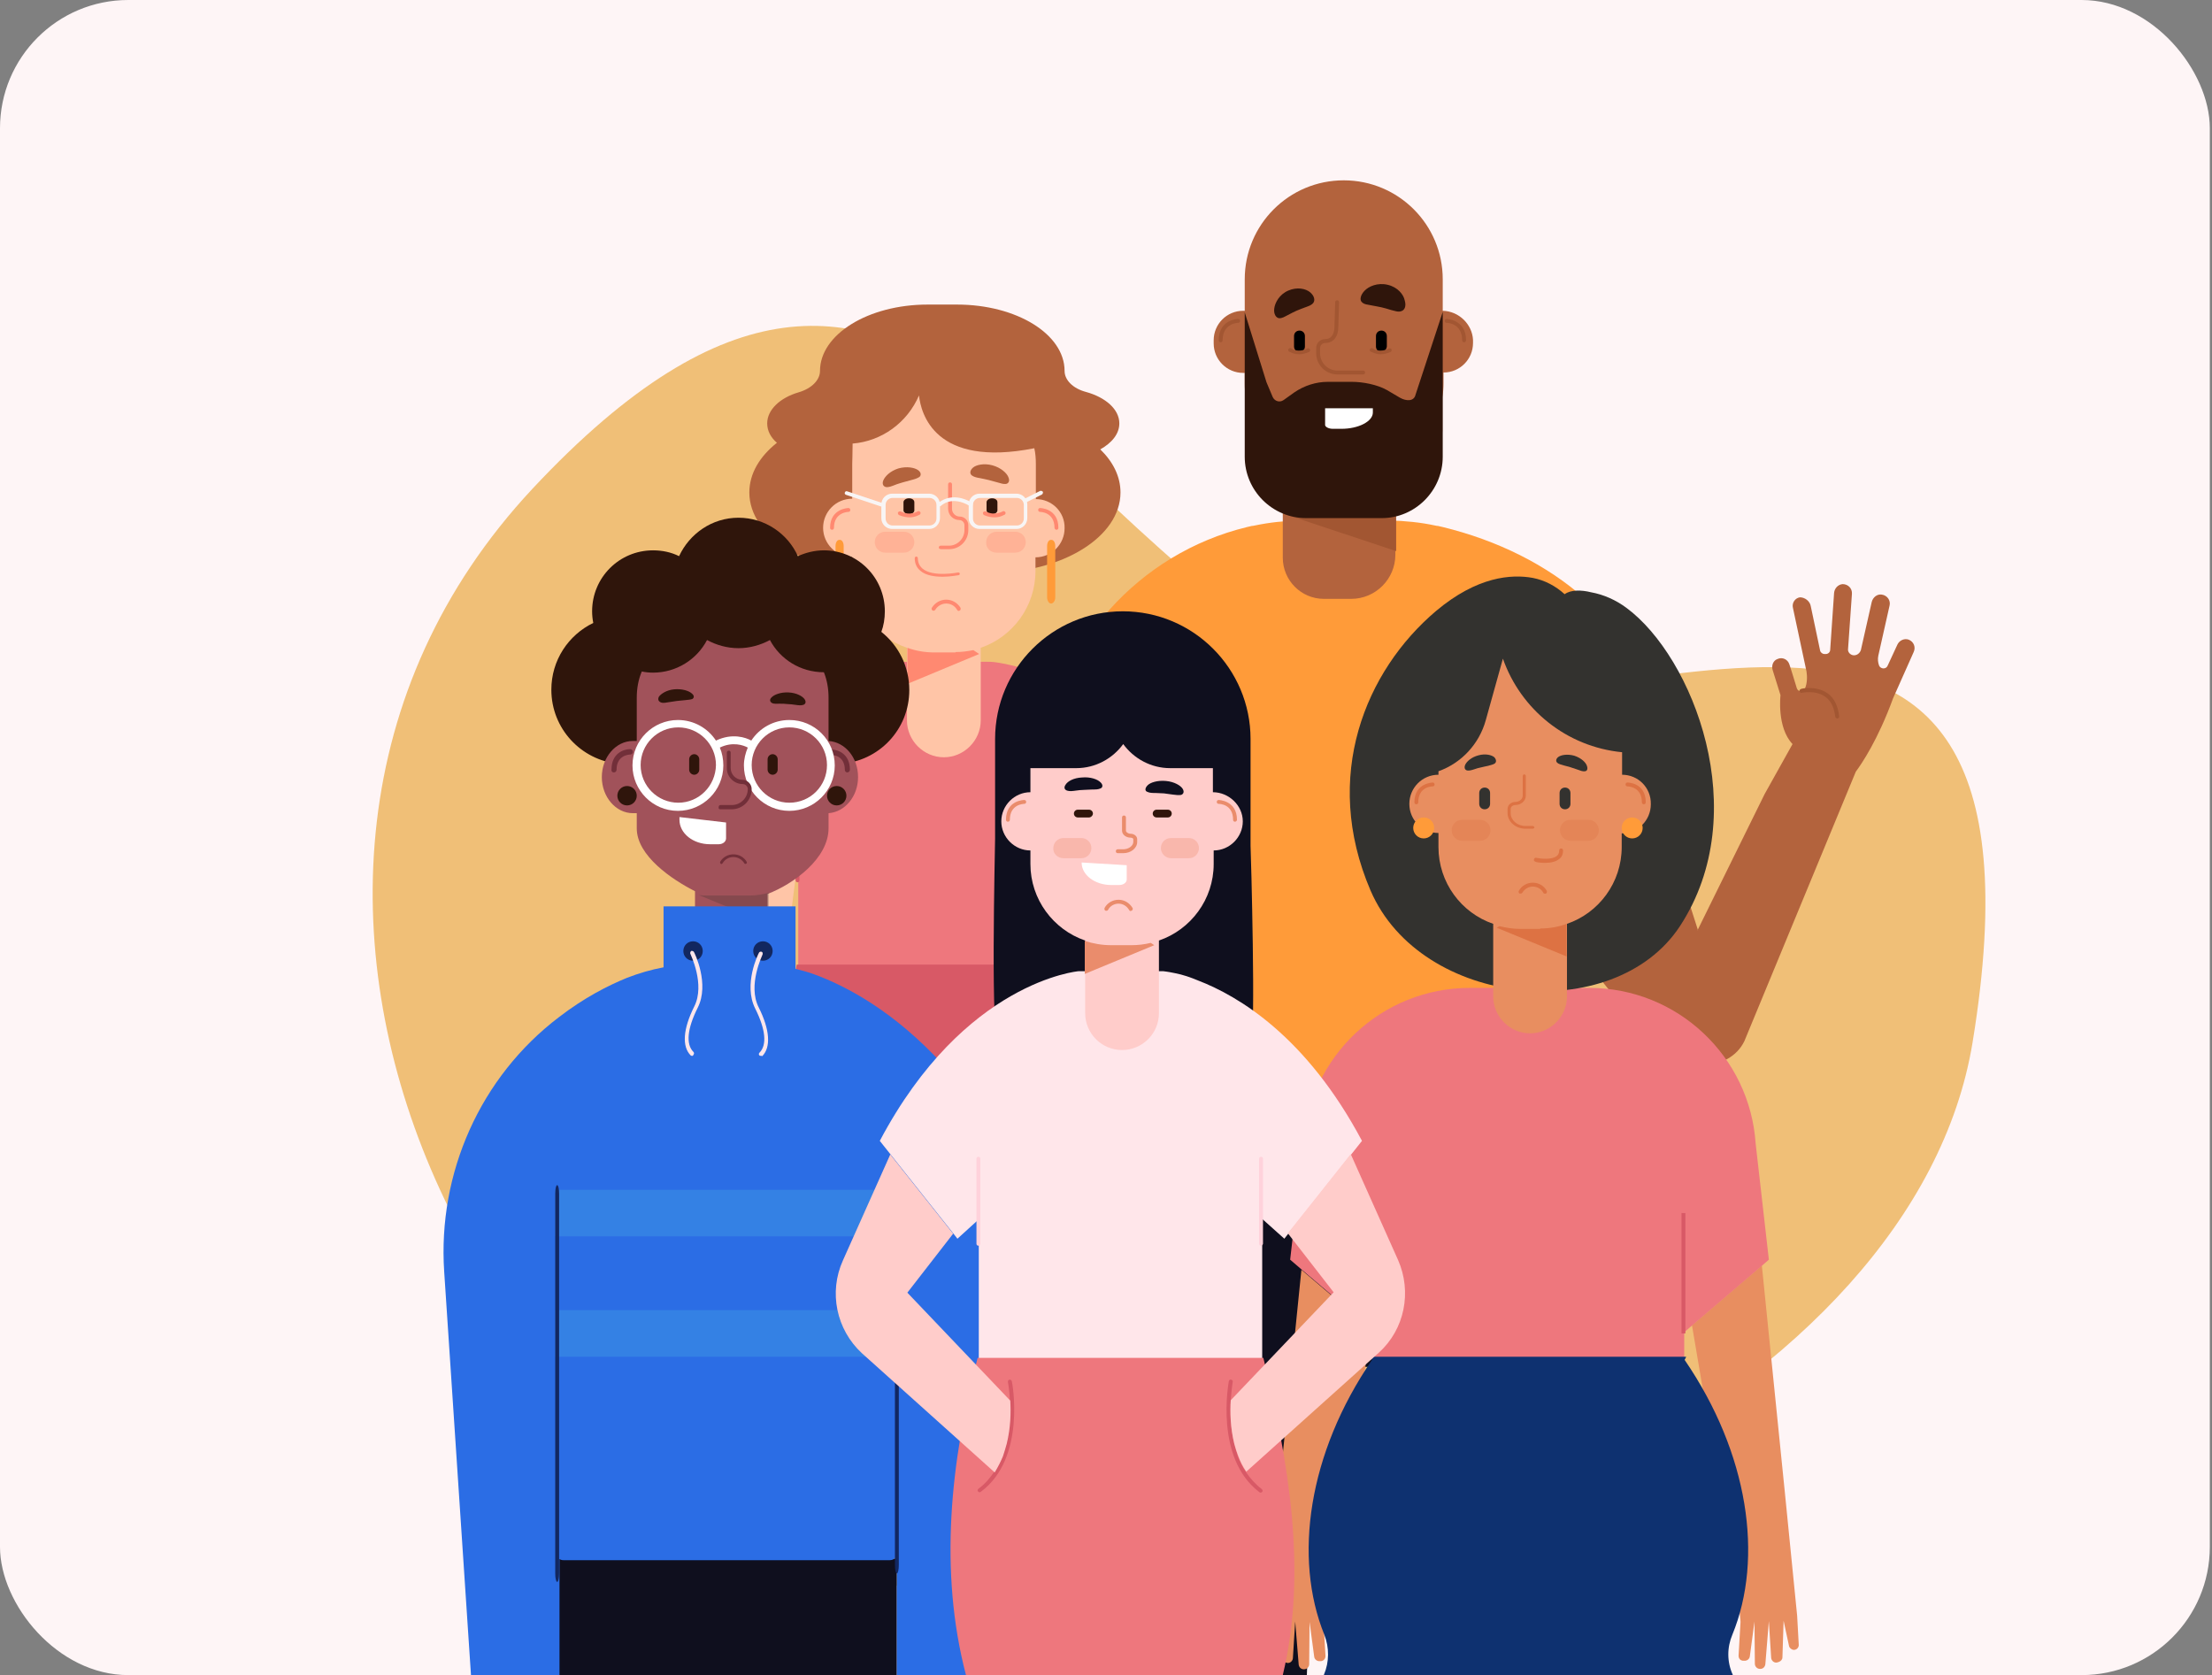
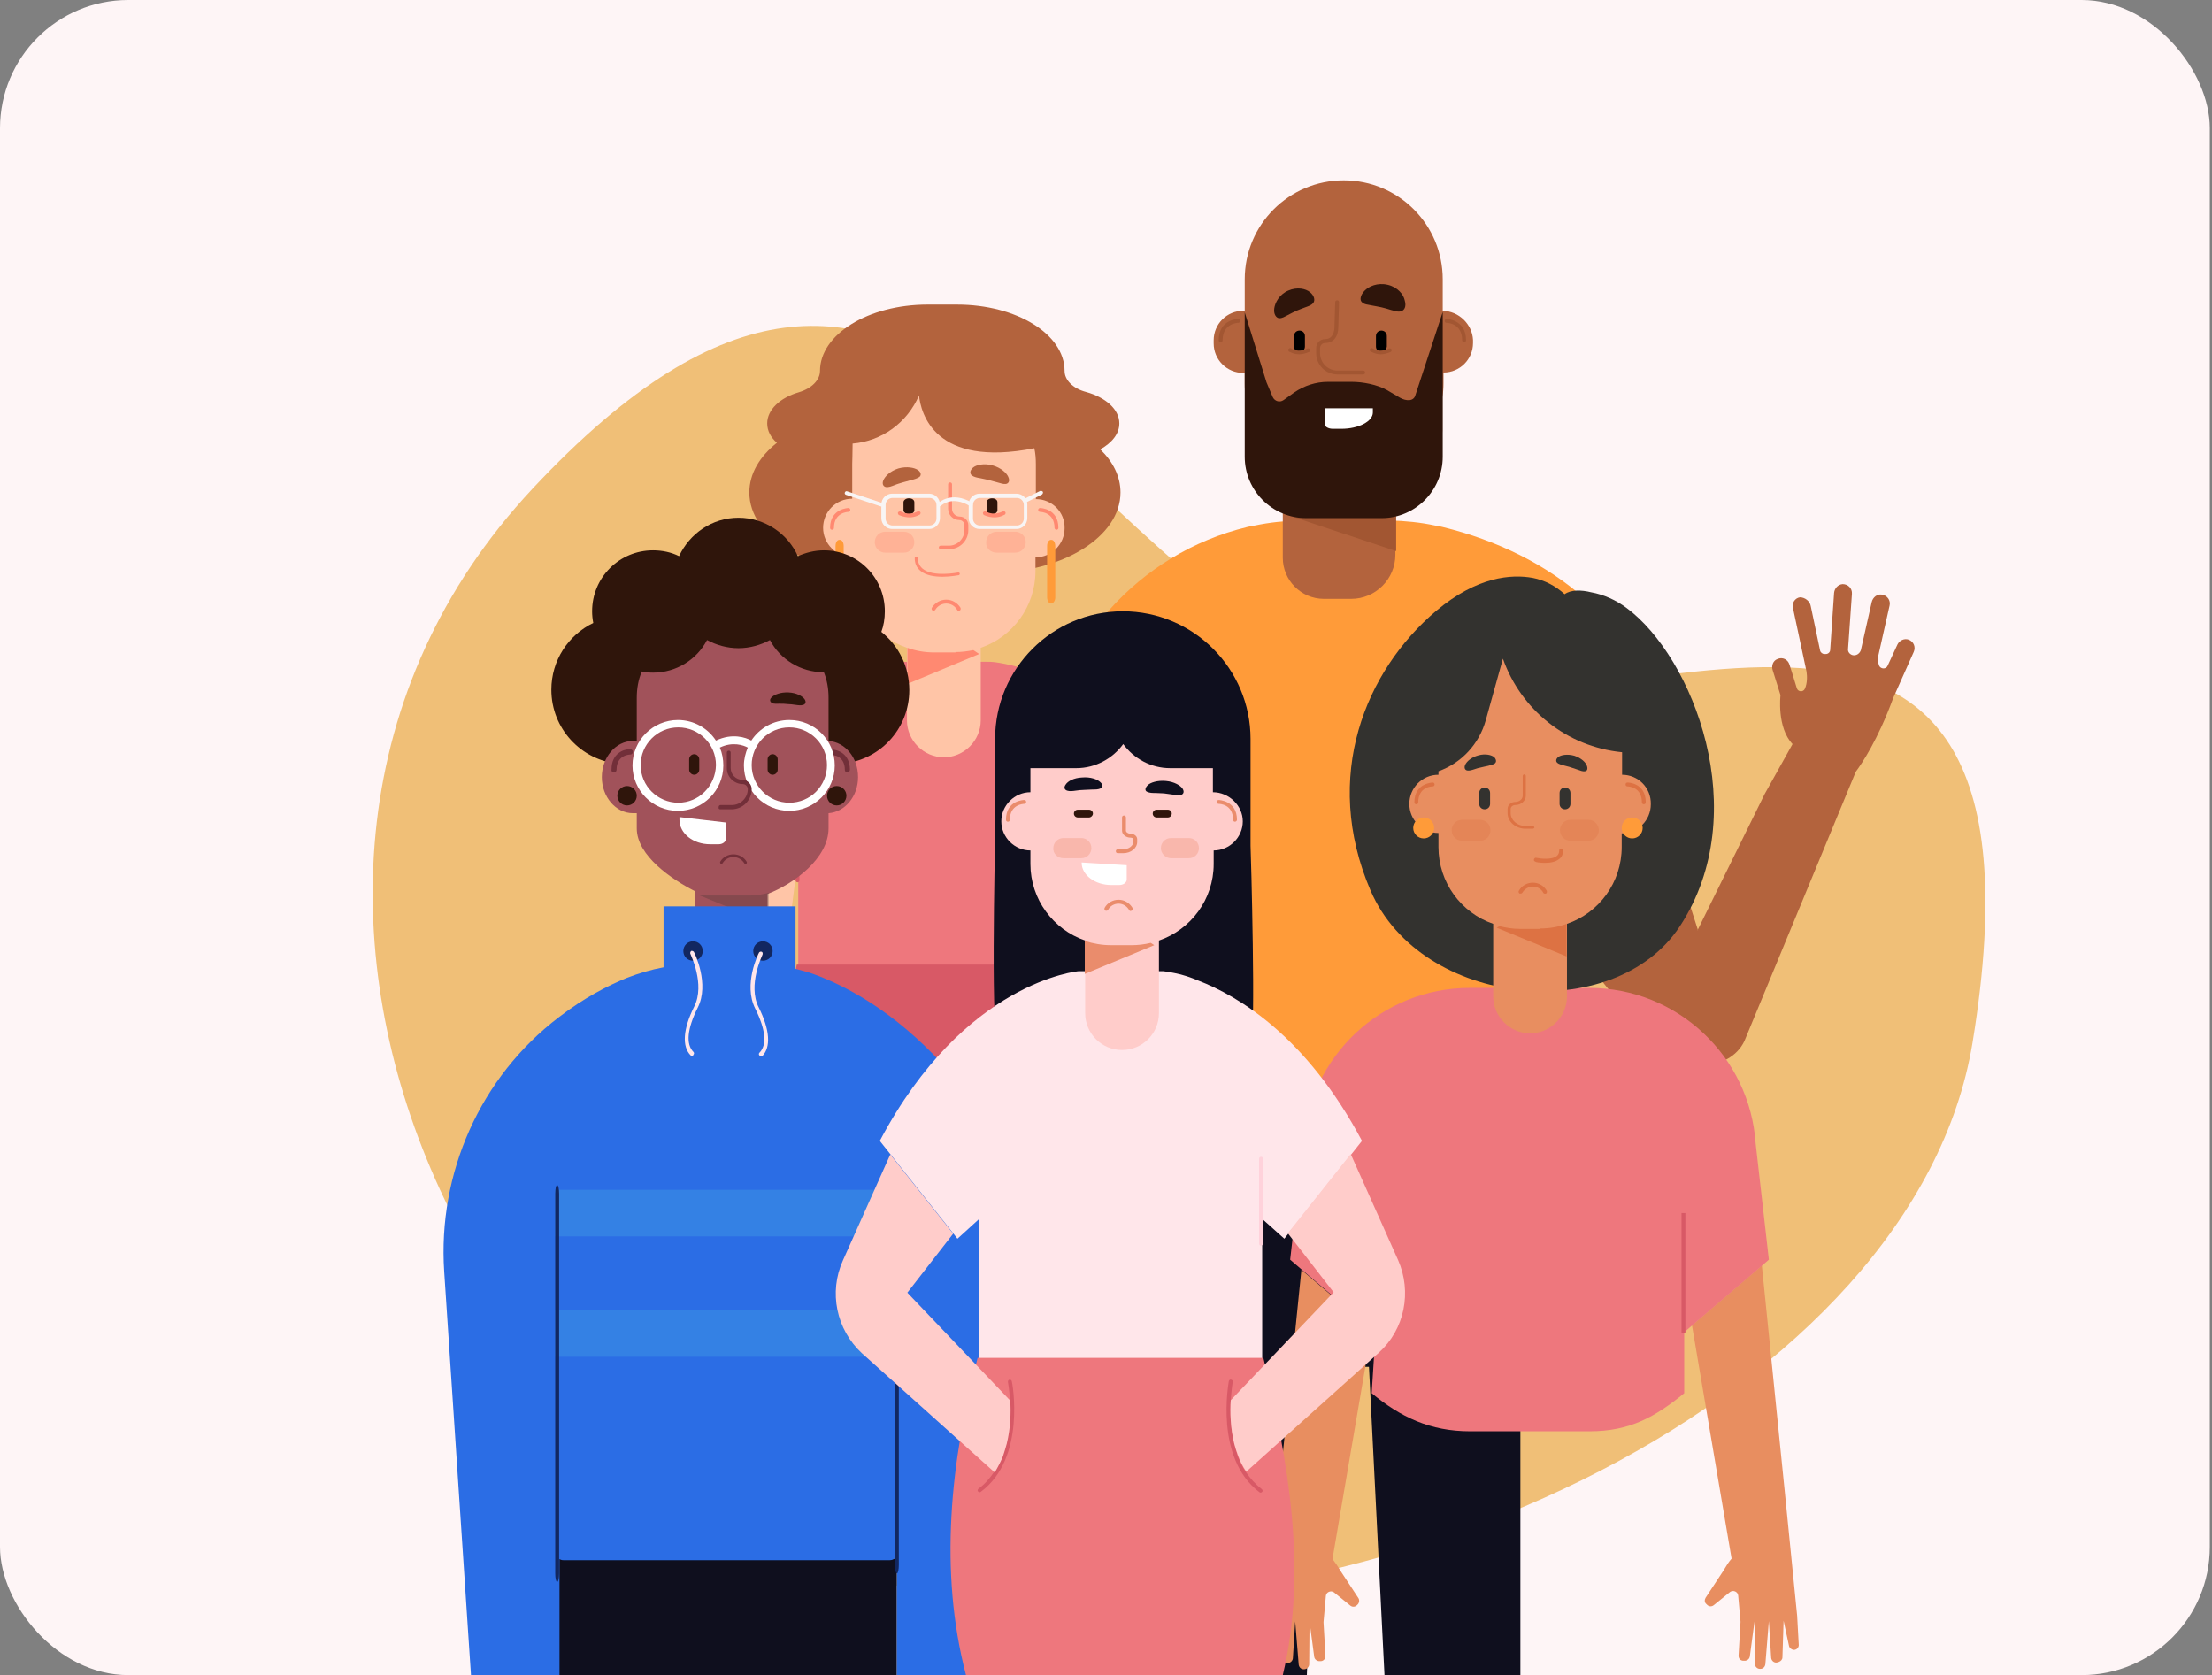
<svg xmlns="http://www.w3.org/2000/svg" width="552" height="418" viewBox="0 0 552 418" fill="none">
  <rect x="0" y="0" width="552" height="418" fill="#808080" stroke="none" />
  <g clip-path="url(#clip0_208_3999)">
    <rect width="551.456" height="418" rx="32" fill="#FEF5F6" />
    <path opacity="0.6" d="M342.225 170.996C262.798 143.679 230.342 17.732 132.884 121.952C39.933 221.483 124.229 383.042 234.489 397.557C344.749 412.072 477.909 347.431 492.244 260.16C516.676 111.043 395.417 189.388 342.225 170.996Z" fill="#E69B24" />
    <path d="M291.922 284.301H379.31V306.971H379.407V417.999H345.498L341.623 341.074H329.028L326.122 417.999H292.213V342.818H291.922V284.301Z" fill="#0F0F1E" />
    <path d="M417.483 212.607L423.684 231.984C423.49 232.178 423.878 232.178 423.684 231.984L440.348 198.172L447.323 185.674C443.351 181.508 444.32 173.467 444.32 173.467L442.382 167.266C441.995 166.104 442.479 164.844 443.545 164.457C444.804 163.875 446.161 164.553 446.548 165.813C446.548 165.813 447.711 169.398 448.389 171.723C448.68 172.692 450.036 172.788 450.424 171.82C451.005 170.463 451.005 168.816 450.811 167.557C450.811 167.46 447.42 151.668 447.42 151.668C447.13 150.505 447.905 149.246 449.164 149.052C450.424 149.052 451.683 150.021 451.877 151.28L454.202 162.325C454.299 162.81 454.783 163.197 455.268 163.197H455.655C456.237 163.197 456.721 162.713 456.721 162.131L457.69 147.986C457.787 146.824 458.659 145.855 459.821 145.758C461.178 145.758 462.243 146.824 462.146 148.18L461.178 161.938C461.081 162.616 461.565 163.294 462.34 163.488C463.212 163.681 464.084 163.1 464.375 162.228L467.087 150.215C467.378 149.052 468.444 148.18 469.606 148.374C470.963 148.568 471.835 149.827 471.544 151.087L468.734 163.585C468.541 164.457 468.638 165.328 468.928 166.104C469.316 166.975 470.672 167.072 471.06 166.104L473.482 160.872C473.966 159.806 475.226 159.225 476.291 159.612C477.551 160.097 478.132 161.453 477.551 162.713L472.416 174.242C468.638 184.608 464.568 190.615 463.115 192.553L435.31 259.789C431.531 267.637 419.227 267.54 413.027 261.436L377.471 216.87L417.483 212.607Z" fill="#B3633D" />
-     <path d="M458.464 179.279C458.851 179.279 459.045 178.989 458.948 178.698C458.658 176.082 457.689 174.144 456.042 172.982C453.232 171.044 449.551 171.819 449.454 171.916C449.163 172.013 448.969 172.304 449.066 172.497C449.163 172.788 449.454 172.982 449.648 172.885C449.648 172.885 453.038 172.11 455.46 173.854C456.914 174.823 457.689 176.566 457.979 178.795C457.979 179.085 458.27 179.279 458.464 179.279Z" fill="#A25632" />
    <path d="M276.615 326.445L260.242 210.67L292.989 214.545L292.214 314.625V315.207V324.023H292.117C294.733 331.483 297.348 336.23 297.542 336.618L300.449 343.4C300.836 344.368 300.546 345.628 299.577 346.112C298.511 346.694 297.155 346.209 296.67 345.143L293.667 338.265V338.168C292.795 339.621 292.989 359.676 292.989 359.676C292.989 360.935 291.923 361.904 290.663 361.71C289.598 361.614 288.823 360.645 288.823 359.482V349.6C288.823 349.116 288.435 348.825 288.048 348.825C287.66 348.825 287.369 349.213 287.369 349.6L287.273 362.001C287.273 363.164 286.207 364.036 284.85 364.036C283.494 364.036 282.428 363.067 282.428 361.904L282.525 349.503C282.525 349.116 282.235 348.825 281.944 348.825C281.46 348.825 281.072 349.116 280.975 349.6L280.491 361.129C280.491 362.195 279.619 363.164 278.553 363.261C277.294 363.357 276.325 362.292 276.325 361.129L276.809 349.309C276.809 348.825 276.712 348.147 275.937 348.341C275.647 348.437 275.647 349.406 275.647 349.406L275.453 353.96C275.453 355.025 274.678 356.091 273.612 356.188C272.353 356.285 271.287 355.316 271.287 354.154C271.287 354.154 271.481 338.943 271.771 338.555C272.062 332.161 274.775 328.383 276.615 326.445Z" fill="#B3633D" />
    <path d="M379.41 228.593C379.701 228.593 379.895 228.399 379.895 228.109V206.795C379.895 206.504 379.701 206.31 379.41 206.31C379.12 206.31 378.926 206.504 378.926 206.795V228.109C378.926 228.399 379.12 228.593 379.41 228.593Z" fill="#124CA0" />
    <path d="M419.712 212.608L414.286 183.543C410.217 155.931 387.062 138.105 360.032 131.517C359.644 131.42 359.16 131.323 358.772 131.226C358.772 131.226 358.772 131.226 358.676 131.226H358.579C358.385 131.226 358.288 131.129 358.094 131.129C354.51 130.354 350.634 129.967 346.759 129.87C346.371 129.87 340.946 129.87 335.617 129.87C330.289 129.87 324.863 129.87 324.476 129.87C320.601 129.967 316.822 130.354 313.141 131.129C312.947 131.129 312.85 131.226 312.656 131.226H312.559C312.559 131.226 312.559 131.226 312.462 131.226C312.075 131.323 311.59 131.42 311.203 131.517C284.076 138.105 263.924 160.872 259.952 188.484L256.367 212.608L291.729 218.421V242.835V248.842V289.823C291.729 290.889 292.601 291.858 293.764 291.858L298.608 295.346C298.705 295.346 298.705 295.443 298.802 295.443C299.286 295.83 299.771 296.121 300.255 296.411C300.449 296.605 300.74 296.702 300.933 296.896C301.418 297.186 301.902 297.574 302.387 297.865C302.58 298.058 302.871 298.155 303.065 298.349C303.549 298.64 304.034 298.93 304.615 299.221C304.906 299.318 305.099 299.512 305.39 299.609C305.874 299.899 306.359 300.19 306.94 300.384C307.231 300.481 307.425 300.674 307.715 300.771C308.2 301.062 308.684 301.256 309.168 301.449C309.459 301.546 309.75 301.74 310.04 301.837C310.525 302.031 311.009 302.224 311.494 302.418C311.784 302.515 312.075 302.709 312.366 302.806C312.85 302.999 313.334 303.193 313.819 303.387C314.109 303.484 314.497 303.581 314.788 303.775C315.272 303.968 315.66 304.065 316.144 304.259C316.532 304.356 316.822 304.453 317.21 304.55C317.694 304.646 318.082 304.84 318.566 304.937C318.954 305.034 319.341 305.131 319.632 305.228C320.019 305.325 320.504 305.422 320.891 305.518C321.279 305.615 321.666 305.712 322.054 305.809C322.441 305.906 322.926 306.003 323.313 306.1C323.701 306.197 324.088 306.294 324.476 306.294C324.863 306.39 325.348 306.39 325.735 306.487C326.123 306.584 326.51 306.584 326.898 306.681C327.286 306.778 327.77 306.778 328.157 306.875C328.545 306.972 328.933 306.972 329.417 306.972C329.804 306.972 330.289 307.069 330.676 307.069C331.064 307.069 331.548 307.165 331.936 307.165C332.323 307.165 332.808 307.165 333.195 307.262C333.583 307.262 334.067 307.262 334.455 307.262C334.842 307.262 335.327 307.262 335.714 307.262C336.102 307.262 336.586 307.262 336.974 307.262C337.361 307.262 337.846 307.262 338.233 307.262C338.621 307.262 339.105 307.262 339.493 307.165C339.88 307.165 340.365 307.069 340.752 307.069C341.14 307.069 341.624 306.972 342.012 306.972C342.399 306.972 342.787 306.875 343.271 306.875C343.659 306.778 344.143 306.778 344.531 306.681C344.918 306.584 345.306 306.584 345.693 306.487C346.081 306.39 346.565 306.39 346.953 306.294C347.34 306.197 347.728 306.1 348.115 306.1C348.503 306.003 348.987 305.906 349.375 305.809C349.762 305.712 350.15 305.615 350.537 305.518C350.925 305.422 351.409 305.325 351.797 305.228C352.184 305.131 352.572 305.034 352.863 304.937C353.347 304.84 353.735 304.646 354.219 304.55C354.607 304.453 354.897 304.356 355.285 304.259C355.769 304.065 356.254 303.968 356.641 303.775C356.932 303.678 357.319 303.581 357.61 303.387C358.094 303.193 358.579 302.999 359.063 302.806C359.354 302.709 359.644 302.515 359.935 302.418C360.419 302.224 360.904 302.031 361.388 301.837C361.679 301.74 361.97 301.546 362.26 301.449C362.745 301.256 363.229 300.965 363.714 300.771C364.004 300.674 364.198 300.481 364.489 300.384C364.973 300.093 365.457 299.899 366.039 299.609C366.329 299.512 366.523 299.318 366.814 299.221C367.298 298.93 367.783 298.64 368.364 298.349C368.558 298.252 368.848 298.058 369.042 297.865C369.526 297.574 370.011 297.283 370.495 296.896C370.689 296.702 370.98 296.605 371.174 296.411C371.658 296.121 372.142 295.733 372.627 295.443C372.724 295.443 372.724 295.346 372.821 295.346L377.665 291.858C378.73 291.858 379.699 290.986 379.699 289.823V248.842V242.835V218.421L419.712 212.608Z" fill="#FF9B39" />
-     <path d="M291.828 228.302C291.538 228.302 291.344 228.012 291.344 227.527V194.878C291.344 194.49 291.538 194.103 291.828 194.103C292.119 194.103 292.313 194.393 292.313 194.878V227.527C292.313 228.012 292.119 228.302 291.828 228.302Z" fill="#C54F17" />
    <path d="M379.504 229.078C379.213 229.078 379.02 228.787 379.02 228.303V195.653C379.02 195.265 379.213 194.878 379.504 194.878C379.795 194.878 379.988 195.169 379.988 195.653V228.303C379.988 228.787 379.795 229.078 379.504 229.078Z" fill="#C54F17" />
    <path d="M360.032 77.553V69.705C360.032 56.045 348.987 45 335.327 45C321.666 45 310.622 56.045 310.622 69.705V77.553H310.234C306.165 77.553 302.871 80.847 302.871 84.916V85.691C302.871 89.76 306.165 93.054 310.234 93.054H310.622V95.767C310.622 96.929 310.719 98.189 310.912 99.254V107.393C310.912 112.818 314.885 117.372 320.116 118.244V139.17C320.116 144.789 324.67 149.44 330.386 149.44H337.168C343.271 149.44 348.212 144.499 348.212 138.395V118.437H348.89C354.994 118.437 359.935 113.496 359.935 107.393V99.158C360.129 97.995 360.226 96.832 360.226 95.67V92.957C364.295 92.957 367.589 89.663 367.589 85.594V84.819C367.395 80.944 364.101 77.65 360.032 77.553Z" fill="#B3633D" />
    <path d="M348.405 128.32V137.523L320.406 128.223C320.988 128.32 321.569 128.416 322.15 128.416H348.405V128.32Z" fill="#A25632" />
    <path d="M344.821 129.288H325.929C317.5 129.288 310.621 122.41 310.621 113.981V77.94L316.047 95.379L317.597 99.061C318.081 100.126 319.341 100.514 320.309 99.836L323.022 97.898C325.444 96.251 328.351 95.282 331.354 95.282H337.361C340.074 95.282 343.658 95.96 346.08 97.317L349.374 99.254C350.924 100.126 352.862 100.223 353.25 98.479L360.031 77.843V113.981C360.031 122.41 353.153 129.288 344.821 129.288Z" fill="#2F150B" />
    <path d="M304.615 85.4C304.906 85.4 305.1 85.206 305.1 84.916C305.1 80.653 308.878 80.556 308.975 80.556C309.266 80.556 309.459 80.362 309.459 80.072C309.459 79.781 309.266 79.587 308.975 79.587C308.878 79.587 304.131 79.684 304.131 84.916C304.131 85.206 304.325 85.4 304.615 85.4Z" fill="#A25632" />
    <path d="M365.362 85.4C365.652 85.4 365.846 85.206 365.846 84.916C365.846 79.684 361.002 79.587 361.002 79.587C360.711 79.587 360.518 79.781 360.518 80.072C360.518 80.362 360.711 80.556 361.002 80.556C361.196 80.556 364.877 80.653 364.877 84.916C364.877 85.206 365.071 85.4 365.362 85.4Z" fill="#A25632" />
    <path d="M324.282 87.823C323.507 87.823 322.926 87.242 322.926 86.466V83.851C322.926 83.076 323.507 82.494 324.282 82.494C325.057 82.494 325.638 83.076 325.638 83.851V86.466C325.638 87.242 325.057 87.823 324.282 87.823Z" fill="black" />
    <path d="M344.726 87.823C343.95 87.823 343.369 87.242 343.369 86.466V83.851C343.369 83.076 343.95 82.494 344.726 82.494C345.501 82.494 346.082 83.076 346.082 83.851V86.466C345.985 87.242 345.404 87.823 344.726 87.823Z" fill="black" />
    <path d="M327.772 75.518C327.287 76.197 326.512 76.39 325.737 76.681C324.962 76.972 324.187 77.262 323.509 77.553C322.831 77.844 322.153 78.231 321.378 78.619C320.603 79.006 319.924 79.49 319.149 79.394C318.471 79.297 317.793 78.425 317.987 76.972C318.18 75.518 319.246 73.484 321.475 72.515C323.703 71.546 325.834 72.031 326.9 72.903C328.063 73.871 328.159 74.937 327.772 75.518Z" fill="#2F150B" />
    <path d="M349.666 77.65C348.891 77.94 348.019 77.553 347.147 77.359C346.275 77.068 345.5 76.874 344.725 76.681C343.95 76.487 343.078 76.39 342.206 76.196C341.334 76.003 340.462 76.003 339.881 75.421C339.3 74.937 339.396 73.774 340.462 72.612C341.528 71.449 343.756 70.48 346.275 71.062C348.794 71.643 350.247 73.484 350.538 74.937C351.022 76.487 350.441 77.456 349.666 77.65Z" fill="#2F150B" />
    <path d="M324.186 88.404C324.961 88.404 325.736 88.21 326.705 87.823C326.899 87.726 326.996 87.435 326.899 87.144C326.802 86.951 326.512 86.854 326.221 86.951C323.993 88.113 322.346 87.048 322.249 86.951C322.055 86.757 321.764 86.854 321.57 87.048C321.377 87.241 321.474 87.532 321.667 87.726C321.764 87.726 322.733 88.404 324.186 88.404Z" fill="#A25632" />
    <path d="M344.532 88.404C345.307 88.404 346.082 88.21 347.051 87.823C347.245 87.726 347.342 87.435 347.245 87.144C347.148 86.951 346.857 86.854 346.567 86.951C344.338 88.113 342.691 87.048 342.594 86.951C342.401 86.757 342.11 86.854 341.916 87.048C341.722 87.241 341.819 87.532 342.013 87.726C342.207 87.726 343.176 88.404 344.532 88.404Z" fill="#A25632" />
    <path d="M333.778 93.441H340.172C340.463 93.441 340.656 93.247 340.656 92.957C340.656 92.666 340.463 92.472 340.172 92.472H333.778C331.356 92.472 329.418 90.535 329.418 88.113V86.853C329.418 86.175 329.999 85.594 330.678 85.594C332.712 85.594 333.972 84.043 333.972 81.621L334.165 75.421C334.165 75.13 333.972 74.936 333.681 74.936C333.39 74.936 333.196 75.13 333.196 75.421L333.003 81.621C333.003 82.3 332.809 84.625 330.678 84.625C329.418 84.625 328.449 85.594 328.449 86.853V88.113C328.449 91.116 330.871 93.441 333.778 93.441Z" fill="#A25632" />
    <path d="M334.747 107.005H332.615C331.55 107.005 330.678 106.521 330.678 106.036V101.87H342.594V102.936C342.594 105.164 339.01 107.005 334.747 107.005Z" fill="white" />
    <path d="M289.499 194.2L300.446 320.051L300.834 327.123C300.834 327.898 300.253 328.479 299.478 328.479C298.896 328.383 298.509 327.995 298.412 327.511L297.056 321.116L296.765 330.223C296.765 330.708 296.377 331.192 295.893 331.386L295.602 331.483C294.827 331.773 294.052 331.192 293.955 330.417L293.374 321.213L292.502 331.967C292.405 332.645 291.921 333.13 291.243 333.13H291.146C290.468 333.13 289.886 332.549 289.886 331.87L289.789 321.31L288.627 330.03C288.53 330.708 287.852 331.192 287.173 331.095H286.883C286.205 330.998 285.817 330.417 285.817 329.836L286.302 321.504C286.302 321.407 286.302 321.407 286.302 321.31L285.72 314.819C285.623 313.85 284.461 313.366 283.686 313.947L279.617 317.241C279.132 317.629 278.454 317.629 277.97 317.144L277.776 316.95C277.388 316.563 277.291 315.885 277.582 315.4L282.039 308.618C282.717 307.456 283.395 306.487 284.073 305.615L271.963 210.67L289.499 194.2Z" fill="#FFC5A7" />
    <path d="M182.054 194.2L171.106 320.051L170.719 327.123C170.719 327.898 171.3 328.479 172.075 328.479C172.656 328.383 173.044 327.995 173.141 327.511L174.497 321.213L174.788 330.32C174.788 330.805 175.175 331.289 175.66 331.483L175.95 331.58C176.725 331.87 177.501 331.289 177.597 330.514L178.179 321.31L179.051 332.064C179.148 332.742 179.632 333.227 180.31 333.227H180.407C181.085 333.227 181.667 332.645 181.667 331.967L181.763 321.407L182.926 330.126C183.023 330.805 183.701 331.289 184.379 331.192H184.67C185.348 331.095 185.736 330.514 185.736 329.933L185.251 321.601C185.251 321.504 185.251 321.504 185.251 321.407L185.832 314.916C185.929 313.947 187.092 313.463 187.867 314.044L191.936 317.338C192.421 317.725 193.099 317.725 193.583 317.241L193.777 317.047C194.164 316.66 194.261 315.982 193.971 315.497L189.514 308.715C188.836 307.553 188.158 306.584 187.479 305.712L199.59 210.767L182.054 194.2Z" fill="#FFC5A7" />
    <path d="M181.28 190.227C197.072 172.11 214.414 166.976 221.584 165.619C223.328 165.329 225.072 165.135 226.815 165.135H231.66H246.192C246.87 165.135 247.548 165.135 248.227 165.232C253.361 165.91 273.61 169.979 291.533 191.196C295.505 195.944 293.665 202.338 287.658 205.244L278.26 209.701C274.482 211.445 272.254 214.739 272.254 218.227V258.821C272.254 264.246 266.731 268.703 259.949 268.703H211.508C204.726 268.703 199.204 264.246 199.204 258.821V215.998C199.204 212.123 196.394 208.635 192.131 206.988L186.221 204.76C179.149 202.338 176.824 195.265 181.28 190.227Z" fill="#EE777D" />
    <path d="M271.77 220.164C272.06 220.164 272.254 219.971 272.254 219.68V197.784C272.254 197.494 272.06 197.3 271.77 197.3C271.479 197.3 271.285 197.494 271.285 197.784V219.68C271.285 219.971 271.576 220.164 271.77 220.164Z" fill="#D85966" />
    <path d="M199.01 220.164C199.3 220.164 199.494 219.971 199.494 219.68V197.784C199.494 197.494 199.3 197.3 199.01 197.3C198.719 197.3 198.525 197.494 198.525 197.784V219.68C198.525 219.971 198.816 220.164 199.01 220.164Z" fill="#D85966" />
    <path d="M195.812 355.026C188.74 317.726 191.743 278.004 198.816 240.704H272.447C278.938 278.101 283.879 317.629 277.388 355.026H195.812Z" fill="#D85966" />
    <path d="M193.875 110.493C192.325 109.137 191.453 107.49 191.453 105.649C191.453 102.258 194.65 99.254 199.3 97.898C202.594 96.929 204.629 94.798 204.629 92.57C204.629 83.463 216.642 76.003 231.465 76.003H238.828C253.652 76.003 265.665 83.366 265.665 92.57C265.665 94.798 267.7 96.929 270.994 97.801C275.935 99.158 279.326 102.161 279.326 105.649C279.326 108.265 277.485 110.493 274.578 112.14C277.775 115.24 279.616 118.922 279.616 122.894C279.616 133.939 265.084 142.949 247.16 142.949C242.219 142.949 237.569 142.271 233.306 141.011C229.14 142.271 224.393 142.949 219.452 142.949C201.529 142.949 186.996 133.939 186.996 122.894C186.996 118.147 189.612 113.884 193.875 110.493Z" fill="#B3633D" />
    <path d="M258.496 124.541V115.822C258.496 114.465 258.399 113.109 258.109 111.85C233.21 116.791 229.819 103.13 229.334 98.674C226.428 105.455 220.034 110.106 212.767 110.687C212.767 113.012 212.671 115.24 212.671 115.725V124.444C208.601 124.444 205.404 127.738 205.404 131.711C205.404 135.683 208.698 138.977 212.671 138.977V142.465C212.671 151.378 218.387 158.935 226.331 161.647V179.764C226.331 184.802 230.497 188.968 235.535 188.968C240.573 188.968 244.739 184.802 244.739 179.764V161.647C252.683 158.935 258.399 151.378 258.399 142.465V139.074C262.468 139.074 265.666 135.78 265.666 131.807C265.762 127.738 262.468 124.541 258.496 124.541Z" fill="#FFC5A7" />
    <path d="M238.443 162.713C239.993 162.713 241.447 162.519 242.9 162.228L244.353 163.197L226.43 170.657V161.647C228.561 162.422 230.789 162.81 233.211 162.81H238.443V162.713Z" fill="#FF8971" />
    <path opacity="0.32" d="M248.709 137.911H253.36C254.813 137.911 255.976 136.748 255.976 135.295C255.976 133.842 254.813 132.679 253.36 132.679H248.709C247.256 132.679 246.094 133.842 246.094 135.295C245.997 136.748 247.159 137.911 248.709 137.911Z" fill="#FF8971" />
    <path opacity="0.32" d="M220.907 137.911H225.557C227.01 137.911 228.173 136.748 228.173 135.295C228.173 133.842 227.01 132.679 225.557 132.679H220.907C219.454 132.679 218.291 133.842 218.291 135.295C218.291 136.748 219.454 137.911 220.907 137.911Z" fill="#FF8971" />
    <path d="M239.217 152.443C239.314 152.443 239.411 152.443 239.508 152.347C239.702 152.25 239.799 151.959 239.702 151.668C238.927 150.409 237.57 149.634 236.117 149.634C234.664 149.634 233.308 150.409 232.533 151.668C232.436 151.862 232.436 152.153 232.726 152.347C232.92 152.443 233.211 152.443 233.405 152.153C233.986 151.184 235.052 150.603 236.117 150.603C237.28 150.603 238.249 151.184 238.83 152.153C238.927 152.347 239.024 152.443 239.217 152.443Z" fill="#FF8971" />
    <path d="M263.632 132.195C263.922 132.195 264.116 132.001 264.116 131.711C264.116 126.867 259.659 126.77 259.563 126.77C259.272 126.77 259.078 126.963 259.078 127.254C259.078 127.545 259.272 127.738 259.563 127.738C259.756 127.738 263.147 127.835 263.147 131.711C263.147 132.001 263.438 132.195 263.632 132.195Z" fill="#FF8971" />
    <path d="M207.633 132.195C207.924 132.195 208.117 132.001 208.117 131.711C208.117 127.835 211.605 127.738 211.702 127.738C211.993 127.738 212.186 127.545 212.186 127.254C212.186 126.963 211.993 126.77 211.702 126.77C211.702 126.77 207.148 126.866 207.148 131.711C207.148 132.001 207.342 132.195 207.633 132.195Z" fill="#FF8971" />
    <path d="M247.55 128.32C248.325 128.32 248.906 127.835 248.906 127.351V125.316C248.906 124.735 248.325 124.347 247.55 124.347C246.775 124.347 246.193 124.832 246.193 125.316V127.351C246.193 127.835 246.775 128.32 247.55 128.32Z" fill="#2F150B" />
    <path d="M226.817 128.319C227.592 128.319 228.174 127.835 228.174 127.351V125.316C228.174 124.735 227.592 124.347 226.817 124.347C226.042 124.347 225.461 124.832 225.461 125.316V127.351C225.461 127.835 226.139 128.319 226.817 128.319Z" fill="#2F150B" />
    <path d="M235.245 143.918C237.28 143.918 239.024 143.531 239.217 143.531C239.411 143.531 239.508 143.337 239.508 143.143C239.508 142.949 239.314 142.852 239.12 142.852C239.024 142.852 232.823 144.112 230.207 141.884C229.432 141.205 229.045 140.334 229.045 139.268C229.045 139.074 228.851 138.88 228.657 138.88C228.463 138.88 228.27 139.074 228.27 139.268C228.27 140.624 228.754 141.69 229.723 142.465C231.079 143.628 233.307 143.918 235.245 143.918Z" fill="#FF8971" />
    <path d="M242.51 118.631C242.995 119.018 243.867 119.212 244.545 119.309C245.32 119.503 246.095 119.6 246.773 119.793C247.452 119.987 248.227 120.181 248.905 120.375C249.68 120.569 250.358 120.859 251.036 120.762C251.617 120.665 252.102 120.084 251.617 119.018C251.23 118.05 249.777 116.693 247.645 116.112C245.514 115.531 243.576 116.015 242.801 116.693C241.929 117.468 242.026 118.243 242.51 118.631Z" fill="#B3633D" />
    <path d="M221.101 121.538C221.779 121.635 222.457 121.344 223.232 121.053C223.91 120.763 224.685 120.569 225.267 120.375C225.945 120.181 226.623 119.988 227.398 119.794C228.173 119.6 228.851 119.406 229.433 119.019C229.917 118.631 229.917 117.856 229.045 117.275C228.173 116.694 226.332 116.306 224.201 116.887C222.069 117.566 220.81 118.922 220.422 119.891C220.035 120.86 220.519 121.441 221.101 121.538Z" fill="#B3633D" />
    <path d="M248.228 129.095C249.681 129.095 250.65 128.416 250.747 128.416C250.94 128.223 251.037 127.932 250.844 127.738C250.65 127.545 250.359 127.448 250.165 127.641C250.068 127.641 248.325 128.804 245.999 127.641C245.806 127.545 245.515 127.641 245.321 127.835C245.224 128.029 245.321 128.32 245.515 128.513C246.581 128.998 247.453 129.095 248.228 129.095Z" fill="#FF8971" />
    <path d="M227.011 129.095C228.464 129.095 229.433 128.416 229.53 128.416C229.724 128.223 229.821 127.932 229.627 127.738C229.433 127.545 229.142 127.448 228.949 127.641C228.852 127.641 227.108 128.804 224.783 127.641C224.589 127.545 224.298 127.641 224.104 127.835C224.008 128.029 224.104 128.32 224.298 128.513C225.461 128.998 226.333 129.095 227.011 129.095Z" fill="#FF8971" />
    <path d="M234.857 137.039H236.891C239.507 137.039 241.638 134.907 241.638 132.292V131.032C241.638 129.87 240.67 128.901 239.507 128.901C238.441 128.901 237.569 128.029 237.569 126.963V120.859C237.569 120.569 237.376 120.375 237.085 120.375C236.794 120.375 236.601 120.569 236.601 120.859V126.963C236.601 128.513 237.86 129.773 239.41 129.773C240.088 129.773 240.67 130.354 240.67 131.032V132.292C240.67 134.423 238.926 136.167 236.794 136.167H234.76C234.469 136.167 234.275 136.361 234.275 136.651C234.275 136.942 234.663 137.039 234.857 137.039Z" fill="#FF8971" />
    <path d="M231.852 132.001H222.648C221.195 132.001 219.936 130.839 219.936 129.288V125.898C219.936 124.444 221.098 123.185 222.648 123.185H231.852C233.305 123.185 234.565 124.347 234.565 125.898V129.288C234.565 130.742 233.402 132.001 231.852 132.001ZM222.745 124.251C221.776 124.251 221.001 125.026 221.001 125.994V129.385C221.001 130.354 221.776 131.129 222.745 131.129H231.949C232.918 131.129 233.693 130.354 233.693 129.385V125.994C233.693 125.026 232.918 124.251 231.949 124.251H222.745Z" fill="#F8F5F5" />
    <path d="M253.651 132.001H244.447C242.994 132.001 241.734 130.839 241.734 129.288V125.898C241.734 124.444 242.897 123.185 244.447 123.185H253.651C255.104 123.185 256.364 124.347 256.364 125.898V129.288C256.364 130.742 255.201 132.001 253.651 132.001ZM244.544 124.251C243.575 124.251 242.8 125.026 242.8 125.994V129.385C242.8 130.354 243.575 131.129 244.544 131.129H253.748C254.717 131.129 255.492 130.354 255.492 129.385V125.994C255.492 125.026 254.717 124.251 253.748 124.251H244.544Z" fill="#F8F5F5" />
    <path d="M242.319 126.381C242.222 126.381 242.125 126.381 242.028 126.284C237.571 123.572 234.956 126.091 234.859 126.188C234.665 126.381 234.374 126.381 234.18 126.188C233.987 125.994 233.987 125.703 234.18 125.509C234.18 125.509 237.378 122.409 242.512 125.412C242.706 125.509 242.803 125.8 242.706 126.091C242.609 126.284 242.512 126.381 242.319 126.381Z" fill="#F8F5F5" />
    <path d="M220.033 126.382C219.936 126.382 219.936 126.382 219.839 126.382L211.12 123.475C210.829 123.378 210.732 123.088 210.829 122.894C210.926 122.603 211.217 122.506 211.411 122.603L220.13 125.51C220.421 125.607 220.518 125.897 220.421 126.091C220.421 126.285 220.227 126.382 220.033 126.382Z" fill="#F8F5F5" />
    <path d="M255.881 125.413C255.687 125.413 255.493 125.316 255.493 125.122C255.396 124.929 255.493 124.638 255.687 124.444L259.562 122.507C259.756 122.41 260.047 122.507 260.24 122.7C260.337 122.894 260.24 123.185 260.047 123.379L256.171 125.316C256.074 125.413 255.977 125.413 255.881 125.413Z" fill="#F8F5F5" />
    <path d="M262.274 150.602C262.855 150.602 263.339 149.924 263.339 149.052V136.264C263.339 135.392 262.952 134.714 262.37 134.714H262.274C261.692 134.714 261.305 135.392 261.305 136.264V149.052C261.305 149.924 261.789 150.602 262.274 150.602Z" fill="#FF9B39" />
    <path d="M209.473 150.603C210.054 150.603 210.538 149.924 210.538 149.052V136.264C210.538 135.392 210.151 134.714 209.57 134.714H209.473C208.891 134.714 208.504 135.392 208.504 136.264V149.052C208.504 149.924 208.988 150.603 209.473 150.603Z" fill="#FF9B39" />
    <path d="M226.914 172.207C226.914 166.297 224.201 161.066 219.938 157.675C220.52 156.125 220.81 154.381 220.81 152.54C220.81 144.111 214.029 137.329 205.6 137.329C203.275 137.329 201.046 137.911 199.109 138.783C196.59 133.164 190.874 129.191 184.285 129.191C177.697 129.191 172.078 133.164 169.462 138.783C167.525 137.814 165.296 137.329 162.971 137.329C154.542 137.329 147.761 144.111 147.761 152.54C147.761 153.509 147.857 154.478 148.051 155.447C141.851 158.45 137.588 164.747 137.588 172.11C137.588 181.799 144.951 189.646 154.349 190.615C154.446 200.691 162.584 208.732 172.66 208.732H191.261C201.337 208.732 209.475 200.594 209.572 190.615C219.357 190.034 226.914 181.993 226.914 172.207Z" fill="#2F150B" />
    <path d="M192.134 159.71C189.809 160.969 187.096 161.744 184.286 161.744C181.477 161.744 178.764 160.969 176.439 159.71C173.92 164.554 168.785 167.848 162.972 167.848C162.003 167.848 161.034 167.751 160.163 167.557C159.291 169.592 158.903 171.82 158.903 174.145V184.899H157.934C153.671 184.899 150.184 188.968 150.184 193.909C150.184 198.85 153.671 202.919 157.934 202.919H158.903V206.698C158.903 213.577 167.719 219.486 173.435 222.393V249.617L191.553 249.714V223.071C198.141 220.552 206.763 214.158 206.763 206.698V202.919C210.832 202.629 214.126 198.753 214.126 193.909C214.126 189.065 210.929 185.19 206.763 184.899V174.048C206.763 171.82 206.376 169.689 205.601 167.751C199.691 167.751 194.653 164.457 192.134 159.71Z" fill="#A1525A" />
    <path opacity="0.25" d="M187.288 223.459C188.838 223.459 190.388 223.168 191.841 222.781V230.531L174.402 223.362C175.081 223.459 175.662 223.459 176.34 223.459H187.288Z" fill="#33322F" />
    <path d="M180.022 215.611C180.119 215.611 180.216 215.514 180.313 215.417C180.894 214.448 181.863 213.867 183.026 213.867C184.091 213.867 185.157 214.448 185.738 215.417C185.835 215.611 186.029 215.611 186.223 215.514C186.416 215.417 186.416 215.224 186.32 215.03C185.641 213.867 184.382 213.189 183.026 213.189C181.669 213.189 180.41 213.867 179.732 215.03C179.635 215.224 179.732 215.417 179.828 215.514C179.925 215.611 179.925 215.611 180.022 215.611Z" fill="#722F39" />
    <path d="M211.414 192.747C211.802 192.747 212.092 192.456 212.092 192.069C212.092 188.096 209.089 187.031 207.442 187.031C207.054 187.031 206.764 187.321 206.764 187.709C206.764 188.096 207.054 188.387 207.442 188.387C207.829 188.387 210.833 188.484 210.833 192.165C210.833 192.456 211.123 192.747 211.414 192.747Z" fill="#722F39" />
    <path d="M153.186 192.747C153.574 192.747 153.864 192.456 153.864 192.069C153.864 188.387 157.061 188.29 157.255 188.29C157.643 188.29 157.933 188 157.933 187.612C157.933 187.225 157.643 186.934 157.255 186.934C155.608 186.934 152.605 188 152.605 191.972C152.508 192.456 152.798 192.747 153.186 192.747Z" fill="#722F39" />
    <path d="M192.812 193.328C193.49 193.328 194.072 192.747 194.072 192.069V189.453C194.072 188.775 193.49 188.194 192.812 188.194C192.134 188.194 191.553 188.775 191.553 189.453V192.069C191.553 192.747 192.134 193.328 192.812 193.328Z" fill="#2F150B" />
    <path d="M196.977 179.668C193.004 179.668 189.517 181.702 187.482 184.803C186.126 184.028 182.735 182.865 178.666 184.803C176.631 181.702 173.143 179.668 169.171 179.668C162.971 179.668 157.836 184.706 157.836 191.003C157.836 197.204 162.874 202.338 169.171 202.338C175.372 202.338 180.507 197.301 180.507 191.003C180.507 189.453 180.216 187.903 179.635 186.547C182.832 184.996 185.544 185.965 186.61 186.547C186.029 187.903 185.641 189.453 185.641 191.003C185.641 197.204 190.679 202.338 196.977 202.338C203.177 202.338 208.312 197.301 208.312 191.003C208.312 184.706 203.274 179.668 196.977 179.668ZM169.268 200.304C164.133 200.304 159.87 196.138 159.87 190.906C159.87 185.771 164.036 181.509 169.268 181.509C174.403 181.509 178.666 185.675 178.666 190.906C178.569 196.138 174.403 200.304 169.268 200.304ZM196.977 200.304C191.842 200.304 187.579 196.138 187.579 190.906C187.579 185.771 191.745 181.509 196.977 181.509C202.111 181.509 206.374 185.675 206.374 190.906C206.374 196.138 202.208 200.304 196.977 200.304Z" fill="white" />
    <path d="M173.24 193.328C173.918 193.328 174.499 192.747 174.499 192.069V189.453C174.499 188.775 173.918 188.194 173.24 188.194C172.562 188.194 171.98 188.775 171.98 189.453V192.069C171.98 192.747 172.562 193.328 173.24 193.328Z" fill="#2F150B" />
    <path d="M192.617 175.405C193.101 175.696 193.876 175.599 194.554 175.599C195.233 175.599 195.911 175.599 196.589 175.696C197.17 175.696 197.848 175.793 198.527 175.889C199.205 175.986 199.883 176.083 200.464 175.889C201.046 175.696 201.239 175.114 200.755 174.436C200.27 173.758 198.817 172.886 196.783 172.789C194.748 172.692 193.198 173.37 192.617 173.952C191.939 174.533 192.132 175.114 192.617 175.405Z" fill="#2F150B" />
-     <path d="M165.007 175.308C165.588 175.502 166.266 175.308 166.944 175.211C167.623 175.114 168.301 175.017 168.882 174.92C169.463 174.824 170.142 174.824 170.82 174.727C171.498 174.63 172.176 174.63 172.757 174.436C173.242 174.145 173.339 173.564 172.564 172.983C171.886 172.402 170.238 171.82 168.204 172.014C166.266 172.208 164.91 173.177 164.426 173.855C164.038 174.63 164.426 175.114 165.007 175.308Z" fill="#2F150B" />
    <path d="M177.212 210.67H179.344C180.409 210.67 181.185 209.992 181.185 209.217V205.245L169.559 203.888V204.567C169.559 207.958 172.95 210.67 177.212 210.67Z" fill="white" />
    <path d="M179.731 201.951H182.541C185.35 201.951 187.579 199.722 187.579 196.913C187.579 195.653 186.513 194.588 185.253 194.588C183.606 194.588 182.347 193.231 182.347 191.681V187.806C182.347 187.515 182.153 187.321 181.863 187.321C181.572 187.321 181.378 187.515 181.378 187.806V191.681C181.378 193.909 183.219 195.653 185.35 195.653C186.028 195.653 186.61 196.235 186.61 196.913C186.61 199.141 184.769 200.885 182.638 200.885H179.828C179.537 200.885 179.344 201.079 179.344 201.369C179.247 201.757 179.44 201.951 179.731 201.951Z" fill="#722F39" />
    <path d="M208.799 200.982C210.137 200.982 211.221 199.897 211.221 198.56C211.221 197.222 210.137 196.138 208.799 196.138C207.461 196.138 206.377 197.222 206.377 198.56C206.377 199.897 207.461 200.982 208.799 200.982Z" fill="#2F150B" />
    <path d="M156.481 200.982C157.818 200.982 158.903 199.897 158.903 198.56C158.903 197.222 157.818 196.138 156.481 196.138C155.143 196.138 154.059 197.222 154.059 198.56C154.059 199.897 155.143 200.982 156.481 200.982Z" fill="#2F150B" />
    <path d="M223.812 388.935H138.555V418H223.812V388.935Z" fill="#0F0F1E" />
    <path d="M110.848 317.338C109.201 292.73 119.858 268.703 139.525 253.783C145.823 248.939 151.733 245.935 156.48 243.998C159.483 242.835 162.487 241.963 165.587 241.382V226.171H198.527V241.77C200.077 242.157 201.627 242.545 203.177 243.126C211.122 246.032 223.135 252.33 235.343 265.7C246.387 277.907 252.103 294.086 251.135 310.653L245.128 418H223.814V388.16C223.523 388.838 222.845 389.322 222.07 389.322H140.591C140.204 389.322 139.913 389.225 139.622 389.032V418H117.533L110.848 317.338Z" fill="#2B6DE5" />
    <path d="M223.812 296.896H138.555V308.522H223.812V296.896Z" fill="#3481E4" />
    <path d="M223.812 326.93H138.555V338.556H223.812V326.93Z" fill="#3481E4" />
    <path d="M223.813 392.616C224.103 392.616 224.297 391.648 224.297 390.485V295.733C224.297 294.571 224.103 293.602 223.813 293.602C223.522 293.602 223.328 294.571 223.328 295.733V390.485C223.328 391.648 223.522 392.616 223.813 392.616Z" fill="#122760" />
    <path d="M139.039 394.748C139.33 394.748 139.524 393.779 139.524 392.617V297.865C139.524 296.703 139.33 295.734 139.039 295.734C138.748 295.734 138.555 296.703 138.555 297.865V392.617C138.555 393.779 138.748 394.748 139.039 394.748Z" fill="#122760" />
    <path d="M190.389 239.735C191.745 239.735 192.811 238.669 192.811 237.313C192.811 235.957 191.745 234.891 190.389 234.891C189.033 234.891 187.967 235.957 187.967 237.313C187.967 238.669 189.033 239.735 190.389 239.735Z" fill="#122760" />
    <path d="M172.949 239.735C174.306 239.735 175.371 238.669 175.371 237.313C175.371 235.957 174.306 234.891 172.949 234.891C171.593 234.891 170.527 235.957 170.527 237.313C170.527 238.669 171.593 239.735 172.949 239.735Z" fill="#122760" />
    <path d="M189.906 263.471C189.809 263.471 189.615 263.471 189.518 263.374C189.324 263.181 189.324 262.89 189.518 262.696C191.456 260.759 191.068 256.883 188.452 251.652C185.449 245.645 189.227 237.991 189.421 237.7C189.518 237.507 189.809 237.41 190.099 237.507C190.293 237.604 190.39 237.894 190.293 238.185C190.293 238.282 186.515 245.839 189.324 251.361C192.134 256.98 192.424 261.34 190.196 263.568C190.196 263.471 190.002 263.471 189.906 263.471Z" fill="#FFE6EA" />
    <path d="M172.759 263.472C172.662 263.472 172.468 263.472 172.371 263.375C170.143 261.146 170.433 256.787 173.243 251.167C176.053 245.645 172.274 238.088 172.274 237.991C172.177 237.798 172.274 237.507 172.468 237.313C172.662 237.216 172.952 237.313 173.146 237.507C173.34 237.798 177.118 245.548 174.115 251.458C171.499 256.69 171.111 260.565 173.049 262.503C173.243 262.696 173.243 262.987 173.049 263.181C172.952 263.472 172.855 263.472 172.759 263.472Z" fill="#FFE6EA" />
    <path d="M448.484 403.37V403.273C448.484 402.885 443.252 350.859 439.667 315.788L422.229 330.708L432.111 388.934C431.432 389.709 430.754 390.775 430.076 391.938L425.619 398.72C425.329 399.204 425.329 399.882 425.813 400.27L426.007 400.463C426.491 400.948 427.17 400.948 427.654 400.56L431.723 397.266C432.498 396.685 433.661 397.169 433.758 398.138L434.339 404.629C434.339 404.726 434.339 404.726 434.339 404.823L433.854 413.155C433.854 413.833 434.242 414.318 434.92 414.415H435.211C435.889 414.511 436.567 414.027 436.664 413.349L437.827 404.629L437.924 415.19C437.924 415.868 438.505 416.449 439.183 416.449H439.28C439.958 416.449 440.443 415.965 440.539 415.287L441.411 404.533L441.993 413.736C442.09 414.511 442.865 415.093 443.64 414.802L443.93 414.705C444.415 414.511 444.802 414.124 444.802 413.543L445.093 404.436L446.449 410.733C446.546 411.217 447.031 411.605 447.515 411.702C448.29 411.799 448.968 411.121 448.871 410.345L448.484 403.37Z" fill="#E88E60" />
    <path d="M316.141 403.273V403.37L315.754 410.442C315.754 411.217 316.335 411.799 317.11 411.799C317.692 411.702 318.079 411.314 318.176 410.83L319.532 404.532L319.823 413.639C319.823 414.124 320.211 414.608 320.695 414.802L320.986 414.899C321.761 415.189 322.536 414.608 322.633 413.833L323.214 404.629L324.086 415.383C324.183 416.061 324.667 416.546 325.345 416.546H325.442C326.12 416.546 326.702 415.964 326.702 415.286L326.799 404.726L327.961 413.446C328.058 414.124 328.736 414.608 329.414 414.511H329.705C330.383 414.414 330.771 413.833 330.771 413.252L330.286 404.92C330.286 404.823 330.286 404.823 330.286 404.726L330.868 398.235C330.965 397.266 332.127 396.782 332.902 397.363L336.971 400.657C337.456 401.045 338.134 401.044 338.618 400.56L338.812 400.366C339.2 399.979 339.296 399.301 339.006 398.816L334.549 392.034C333.871 390.872 333.193 389.903 332.515 389.031L342.3 331.773L324.764 316.853C321.179 352.119 316.045 402.885 316.141 403.273Z" fill="#E88E60" />
    <path d="M441.414 314.334L438.12 285.366C436.666 263.665 418.646 246.516 396.557 246.516H394.232H369.139H366.814C344.725 246.516 326.704 263.665 325.251 285.366L321.957 314.334L324.767 316.756L342.302 331.676L343.271 332.451L342.302 347.662C349.472 353.572 356.835 357.157 366.911 357.157H369.236H394.329H396.654C406.73 357.157 413.027 353.572 420.293 347.662V332.451L422.425 330.611L439.864 315.691L441.414 314.334Z" fill="#EE777D" />
    <path d="M420.584 302.708H419.615V332.742H420.584V302.708Z" fill="#D85966" />
    <path d="M343.561 302.708H342.592V332.742H343.561V302.708Z" fill="#D85966" />
-     <path d="M342.397 339.33C342.3 339.04 342.203 338.846 342.009 338.555H342.881H419.903H420.775C420.678 338.846 420.581 339.04 420.387 339.33C436.373 362.679 440.151 388.741 432.304 407.923C430.948 411.12 430.948 414.705 432.401 417.902V417.999H426.685H336.099H330.383C330.383 417.999 330.383 417.999 330.383 417.902C331.739 414.705 331.739 411.12 330.48 407.923C322.729 388.741 326.411 362.679 342.397 339.33Z" fill="#0E3170" />
    <path d="M390.451 148.277C388.222 146.243 385.51 144.79 382.506 144.208C377.178 143.24 368.652 143.821 358.382 152.443C340.75 167.363 329.802 193.716 342.009 222.199C354.604 251.458 402.755 256.205 419.225 231.112C437.826 202.726 422.422 163.876 405.855 151.668C403.239 149.731 400.236 148.374 397.039 147.793C394.714 147.212 392.001 147.115 390.451 148.277Z" fill="#33322F" />
    <path d="M404.791 193.328V187.708C390.937 186.352 379.505 177.051 375.048 164.36L370.785 179.667C369.138 185.674 364.682 190.421 358.965 192.456V193.328C354.896 193.328 351.699 196.622 351.699 200.594C351.699 204.663 354.993 207.86 358.965 207.86V211.348C358.965 220.261 364.682 227.818 372.626 230.531V248.648C372.626 253.686 376.792 257.852 381.83 257.852C386.868 257.852 391.034 253.686 391.034 248.648V230.531C398.978 227.818 404.694 220.261 404.694 211.348V207.957C408.763 207.957 411.96 204.663 411.96 200.691C412.057 196.525 408.763 193.328 404.791 193.328Z" fill="#E88E60" />
    <path d="M384.349 231.693C386.674 231.693 388.902 231.306 390.937 230.531V238.669L373.498 231.5L374.176 231.112C375.823 231.5 377.47 231.79 379.214 231.79H384.349V231.693Z" fill="#DD7243" />
    <path d="M355.282 209.217C356.727 209.217 357.898 208.045 357.898 206.601C357.898 205.156 356.727 203.985 355.282 203.985C353.837 203.985 352.666 205.156 352.666 206.601C352.666 208.045 353.837 209.217 355.282 209.217Z" fill="#FF9B39" />
    <path d="M407.309 209.217C408.754 209.217 409.925 208.045 409.925 206.601C409.925 205.156 408.754 203.985 407.309 203.985C405.864 203.985 404.693 205.156 404.693 206.601C404.693 208.045 405.864 209.217 407.309 209.217Z" fill="#FF9B39" />
    <path opacity="0.32" d="M369.429 209.798H364.876C363.422 209.798 362.26 208.635 362.26 207.182C362.26 205.729 363.422 204.566 364.876 204.566H369.332C370.785 204.566 371.948 205.729 371.948 207.182C371.948 208.635 370.785 209.798 369.429 209.798Z" fill="#DD7243" />
    <path opacity="0.32" d="M396.362 209.798H391.905C390.452 209.798 389.289 208.635 389.289 207.182C389.289 205.729 390.452 204.566 391.905 204.566H396.362C397.815 204.566 398.977 205.729 398.977 207.182C398.977 208.635 397.815 209.798 396.362 209.798Z" fill="#DD7243" />
    <path d="M379.503 222.974C379.697 222.974 379.794 222.877 379.891 222.78C380.472 221.811 381.441 221.23 382.507 221.23C383.572 221.23 384.638 221.811 385.123 222.78C385.219 222.974 385.51 223.071 385.801 222.974C385.994 222.877 386.091 222.586 385.994 222.296C385.316 221.036 383.96 220.261 382.507 220.261C381.053 220.261 379.697 221.036 379.019 222.296C378.922 222.489 378.922 222.78 379.213 222.974C379.31 222.974 379.406 222.974 379.503 222.974Z" fill="#DD7243" />
    <path d="M353.441 200.691C353.732 200.691 353.926 200.497 353.926 200.206C353.926 196.234 357.414 196.234 357.511 196.234C357.801 196.234 357.995 196.04 357.995 195.75C357.995 195.459 357.801 195.265 357.511 195.265C357.511 195.265 352.957 195.362 352.957 200.206C352.957 200.497 353.151 200.691 353.441 200.691Z" fill="#DD7243" />
    <path d="M410.214 200.691C410.504 200.691 410.698 200.497 410.698 200.206C410.698 195.265 406.145 195.265 406.145 195.265C405.854 195.265 405.66 195.459 405.66 195.75C405.66 196.04 405.854 196.234 406.145 196.234C406.338 196.234 409.729 196.331 409.729 200.206C409.729 200.497 409.923 200.691 410.214 200.691Z" fill="#DD7243" />
    <path d="M385.509 215.32C386.769 215.32 388.125 215.126 389.094 214.351C389.772 213.867 390.063 213.092 390.063 212.22C390.063 211.929 389.869 211.735 389.578 211.735C389.288 211.735 389.094 211.929 389.094 212.22C389.094 212.801 388.9 213.285 388.513 213.576C387.253 214.642 384.347 214.254 383.378 214.06C383.087 213.964 382.894 214.157 382.797 214.448C382.7 214.739 382.894 214.932 383.184 215.029C383.184 215.126 384.25 215.32 385.509 215.32Z" fill="#DD7243" />
    <path d="M370.493 201.95C369.718 201.95 369.137 201.369 369.137 200.594V197.881C369.137 197.106 369.718 196.525 370.493 196.525C371.268 196.525 371.849 197.106 371.849 197.881V200.594C371.849 201.369 371.268 201.95 370.493 201.95Z" fill="#33322F" />
    <path d="M373.013 190.518C372.626 190.809 371.948 190.905 371.366 191.099C370.785 191.196 370.107 191.39 369.623 191.487C369.041 191.584 368.46 191.777 367.879 191.971C367.297 192.165 366.619 192.359 366.135 192.262C365.65 192.165 365.263 191.68 365.65 190.809C366.038 190.033 367.104 188.968 368.944 188.483C370.688 187.999 372.238 188.386 372.917 188.968C373.498 189.646 373.401 190.227 373.013 190.518Z" fill="#33322F" />
    <path d="M390.546 201.95C389.771 201.95 389.189 201.369 389.189 200.594V197.881C389.189 197.106 389.771 196.525 390.546 196.525C391.321 196.525 391.902 197.106 391.902 197.881V200.594C391.902 201.369 391.321 201.95 390.546 201.95Z" fill="#33322F" />
    <path d="M395.488 192.456C394.907 192.552 394.326 192.262 393.744 192.068C393.163 191.874 392.582 191.681 392 191.487C391.516 191.293 390.838 191.196 390.257 191.002C389.675 190.809 388.997 190.712 388.61 190.324C388.222 190.033 388.222 189.355 388.9 188.871C389.578 188.386 391.128 188.096 392.872 188.58C394.616 189.162 395.682 190.227 395.973 191.002C396.36 191.971 395.973 192.456 395.488 192.456Z" fill="#33322F" />
    <path d="M382.508 206.794H380.668C378.245 206.794 376.211 205.05 376.211 202.919V201.853C376.211 200.884 377.083 200.109 378.149 200.109C379.117 200.109 379.989 199.431 379.989 198.559V193.618C379.989 193.424 380.183 193.23 380.377 193.23C380.571 193.23 380.764 193.424 380.764 193.618V198.559C380.764 199.819 379.602 200.884 378.149 200.884C377.47 200.884 376.986 201.369 376.986 201.853V202.919C376.986 204.663 378.633 206.116 380.668 206.116H382.508C382.702 206.116 382.896 206.31 382.896 206.503C382.896 206.6 382.702 206.794 382.508 206.794Z" fill="#DD7243" />
    <path d="M312.169 259.305L249.292 261.146C247.064 261.146 248.323 211.445 248.323 209.217V184.414C248.323 166.782 262.662 152.54 280.198 152.54C297.831 152.54 312.072 166.879 312.072 184.414V211.057C312.169 212.317 313.429 259.305 312.169 259.305Z" fill="#0F0F1E" />
    <path d="M298.995 244.676C297.154 243.901 295.216 243.223 293.182 242.835C291.341 242.448 290.275 242.351 290.275 242.351C290.275 242.351 288.628 242.351 287.756 242.351H284.462H275.743H272.449C271.286 242.351 269.155 242.351 269.155 242.351C269.155 242.351 240.671 244.773 219.551 284.689L222.167 287.983L237.862 307.747L238.927 309.103L244.256 304.259V367.233H314.98V304.162L320.503 309.103L321.569 307.747L337.264 287.983L339.879 284.689C326.025 258.627 309.071 248.551 298.995 244.676Z" fill="#FFE6EA" />
    <path d="M241.059 418C234.277 392.132 237.184 364.617 243.966 338.846H315.272C321.569 364.714 326.316 392.132 320.116 418H241.059Z" fill="#EE777D" />
    <path d="M252.491 344.659C252.395 344.369 252.201 344.272 251.91 344.272C251.62 344.369 251.523 344.562 251.523 344.853C251.523 344.95 251.91 346.694 252.007 349.406C252.201 352.313 252.104 356.285 251.135 360.16C250.844 361.226 250.554 362.292 250.166 363.261C249.682 364.617 249.004 365.973 248.132 367.233C247.066 368.783 245.807 370.333 244.16 371.496C243.966 371.69 243.869 371.98 244.063 372.174C244.16 372.271 244.256 372.368 244.45 372.368C244.547 372.368 244.644 372.368 244.741 372.271C256.173 363.842 252.588 344.853 252.491 344.659Z" fill="#D85966" />
    <path d="M308.005 360.257C307.037 356.285 306.94 352.313 307.133 349.406C307.327 346.694 307.618 344.853 307.618 344.853C307.715 344.562 307.521 344.368 307.23 344.272C306.94 344.175 306.746 344.368 306.649 344.659C306.649 344.853 302.967 363.842 314.303 372.368C314.4 372.465 314.497 372.465 314.593 372.465C314.787 372.465 314.884 372.368 314.981 372.271C315.175 372.077 315.078 371.786 314.884 371.593C313.237 370.333 311.978 368.88 310.912 367.33C310.04 366.07 309.459 364.714 308.877 363.358C308.587 362.292 308.296 361.323 308.005 360.257Z" fill="#D85966" />
    <path d="M314.689 310.847C314.399 310.847 314.205 310.653 314.205 310.362V289.145C314.205 288.854 314.399 288.661 314.689 288.661C314.98 288.661 315.174 288.854 315.174 289.145V310.362C315.174 310.556 314.883 310.847 314.689 310.847Z" fill="#FFD2DB" />
-     <path d="M244.158 310.847C243.868 310.847 243.674 310.653 243.674 310.362V289.145C243.674 288.854 243.868 288.661 244.158 288.661C244.449 288.661 244.643 288.854 244.643 289.145V310.362C244.643 310.556 244.449 310.847 244.158 310.847Z" fill="#FFD2DB" />
    <path d="M251.231 360.257C252.199 356.285 252.296 352.409 252.103 349.503L226.429 322.569L237.861 307.843L222.166 288.079L210.346 314.528C206.761 322.473 208.699 331.773 215.093 337.683L248.227 367.426C249.002 366.167 249.68 364.81 250.262 363.454C250.649 362.292 250.94 361.323 251.231 360.257Z" fill="#FFCCCA" />
    <path d="M348.889 314.432L337.07 287.982L321.375 307.747L332.807 322.473L307.133 349.406C306.939 352.313 307.036 356.285 308.005 360.257C308.295 361.323 308.586 362.292 308.974 363.261C309.458 364.617 310.136 365.973 311.008 367.233L344.142 337.49C350.536 331.677 352.377 322.376 348.889 314.432Z" fill="#FFCCCA" />
    <path d="M302.676 197.688V191.681H292.019C287.175 191.681 282.912 189.259 280.296 185.674C277.68 189.259 273.418 191.681 268.573 191.681H257.141V197.688C253.169 197.688 249.875 200.982 249.875 204.954C249.875 208.926 253.169 212.22 257.141 212.22V215.611C257.141 224.427 262.857 231.984 270.802 234.697V252.814C270.802 257.852 274.871 262.018 280.006 262.018C285.044 262.018 289.209 257.949 289.209 252.814V234.697C297.154 231.984 302.87 224.427 302.87 215.611V212.22C306.842 212.22 310.136 208.926 310.136 204.954C310.136 200.982 306.648 197.688 302.676 197.688Z" fill="#FFCCCA" />
    <path opacity="0.32" d="M292.214 214.158H296.671C298.124 214.158 299.19 212.995 299.19 211.639C299.19 210.186 298.027 209.12 296.671 209.12H292.214C290.761 209.12 289.695 210.282 289.695 211.639C289.695 212.995 290.858 214.158 292.214 214.158Z" fill="#EA8C6C" />
    <path opacity="0.32" d="M265.376 214.158H269.833C271.286 214.158 272.352 212.995 272.352 211.639C272.352 210.186 271.189 209.12 269.833 209.12H265.376C263.923 209.12 262.857 210.282 262.857 211.639C262.76 212.995 263.923 214.158 265.376 214.158Z" fill="#EA8C6C" />
    <path d="M282.137 227.334C281.943 227.334 281.846 227.237 281.749 227.043C281.168 226.074 280.199 225.493 279.133 225.493C278.068 225.493 277.002 226.074 276.517 227.043C276.42 227.237 276.13 227.334 275.839 227.237C275.645 227.14 275.549 226.85 275.645 226.559C276.324 225.299 277.68 224.524 279.133 224.524C280.586 224.524 281.846 225.299 282.621 226.559C282.718 226.753 282.718 227.043 282.427 227.237C282.33 227.237 282.233 227.334 282.137 227.334Z" fill="#EA8C6C" />
    <path d="M308.198 205.051C307.907 205.051 307.714 204.857 307.714 204.566C307.714 200.594 304.226 200.594 304.129 200.594C303.838 200.594 303.645 200.4 303.645 200.11C303.645 199.819 303.838 199.625 304.129 199.625C304.129 199.625 308.682 199.722 308.682 204.566C308.682 204.857 308.392 205.051 308.198 205.051Z" fill="#EA8C6C" />
    <path d="M251.523 205.051C251.233 205.051 251.039 204.857 251.039 204.566C251.039 199.625 255.593 199.625 255.593 199.625C255.883 199.625 256.077 199.819 256.077 200.11C256.077 200.4 255.883 200.594 255.593 200.594C255.399 200.594 252.008 200.691 252.008 204.566C252.008 204.857 251.814 205.051 251.523 205.051Z" fill="#EA8C6C" />
    <path d="M286.304 197.591C286.885 197.881 287.66 197.881 288.338 197.881C289.114 197.881 289.792 197.978 290.47 197.978C291.148 198.075 291.826 198.172 292.601 198.269C293.376 198.366 294.055 198.463 294.733 198.366C295.314 198.172 295.605 197.591 295.12 196.816C294.636 196.041 293.086 195.072 290.954 194.878C288.823 194.684 287.079 195.265 286.401 195.944C285.626 196.719 285.723 197.397 286.304 197.591Z" fill="#0F0F1E" />
    <path d="M266.344 197.301C266.925 197.494 267.7 197.397 268.378 197.301C269.056 197.204 269.832 197.107 270.51 197.107C271.188 197.107 271.866 197.01 272.641 197.01C273.416 197.01 274.094 197.01 274.676 196.719C275.16 196.526 275.354 195.847 274.579 195.169C273.901 194.491 272.157 193.813 270.025 194.007C267.894 194.103 266.441 194.975 265.956 195.75C265.375 196.526 265.666 197.107 266.344 197.301Z" fill="#0F0F1E" />
    <path d="M280.294 212.898H278.938C278.647 212.898 278.453 212.705 278.453 212.414C278.453 212.123 278.647 211.929 278.938 211.929H280.294C281.65 211.929 282.813 211.058 282.813 210.089V209.411C282.813 209.217 282.522 209.023 282.135 209.023C280.972 209.023 280.003 208.248 280.003 207.279V203.985C280.003 203.694 280.197 203.501 280.488 203.501C280.778 203.501 280.972 203.694 280.972 203.985V207.279C280.972 207.667 281.553 208.054 282.135 208.054C283.007 208.054 283.782 208.635 283.782 209.411V210.089C283.782 211.639 282.232 212.898 280.294 212.898Z" fill="#EA8C6C" />
    <path d="M271.771 203.985H268.961C268.477 203.985 267.992 203.598 267.992 203.016C267.992 202.532 268.38 202.048 268.961 202.048H271.771C272.255 202.048 272.739 202.435 272.739 203.016C272.739 203.501 272.255 203.985 271.771 203.985Z" fill="#2F150B" />
    <path d="M291.439 203.985H288.629C288.145 203.985 287.66 203.598 287.66 203.016C287.66 202.532 288.048 202.048 288.629 202.048H291.439C291.923 202.048 292.407 202.435 292.407 203.016C292.407 203.501 292.02 203.985 291.439 203.985Z" fill="#2F150B" />
    <path d="M277.293 220.843H279.327C280.296 220.843 281.168 220.261 281.168 219.486V215.902L269.93 215.223V215.32C269.93 218.324 273.224 220.843 277.293 220.843Z" fill="white" />
    <path d="M277.291 235.859C274.966 235.859 272.835 235.472 270.703 234.794V243.029L288.045 235.859L287.173 235.278C285.623 235.666 283.976 235.859 282.329 235.859H277.291Z" fill="#EA8C6C" />
  </g>
  <defs>
    <clipPath id="clip0_208_3999">
      <rect width="551.456" height="418" rx="32" fill="white" />
    </clipPath>
  </defs>
</svg>